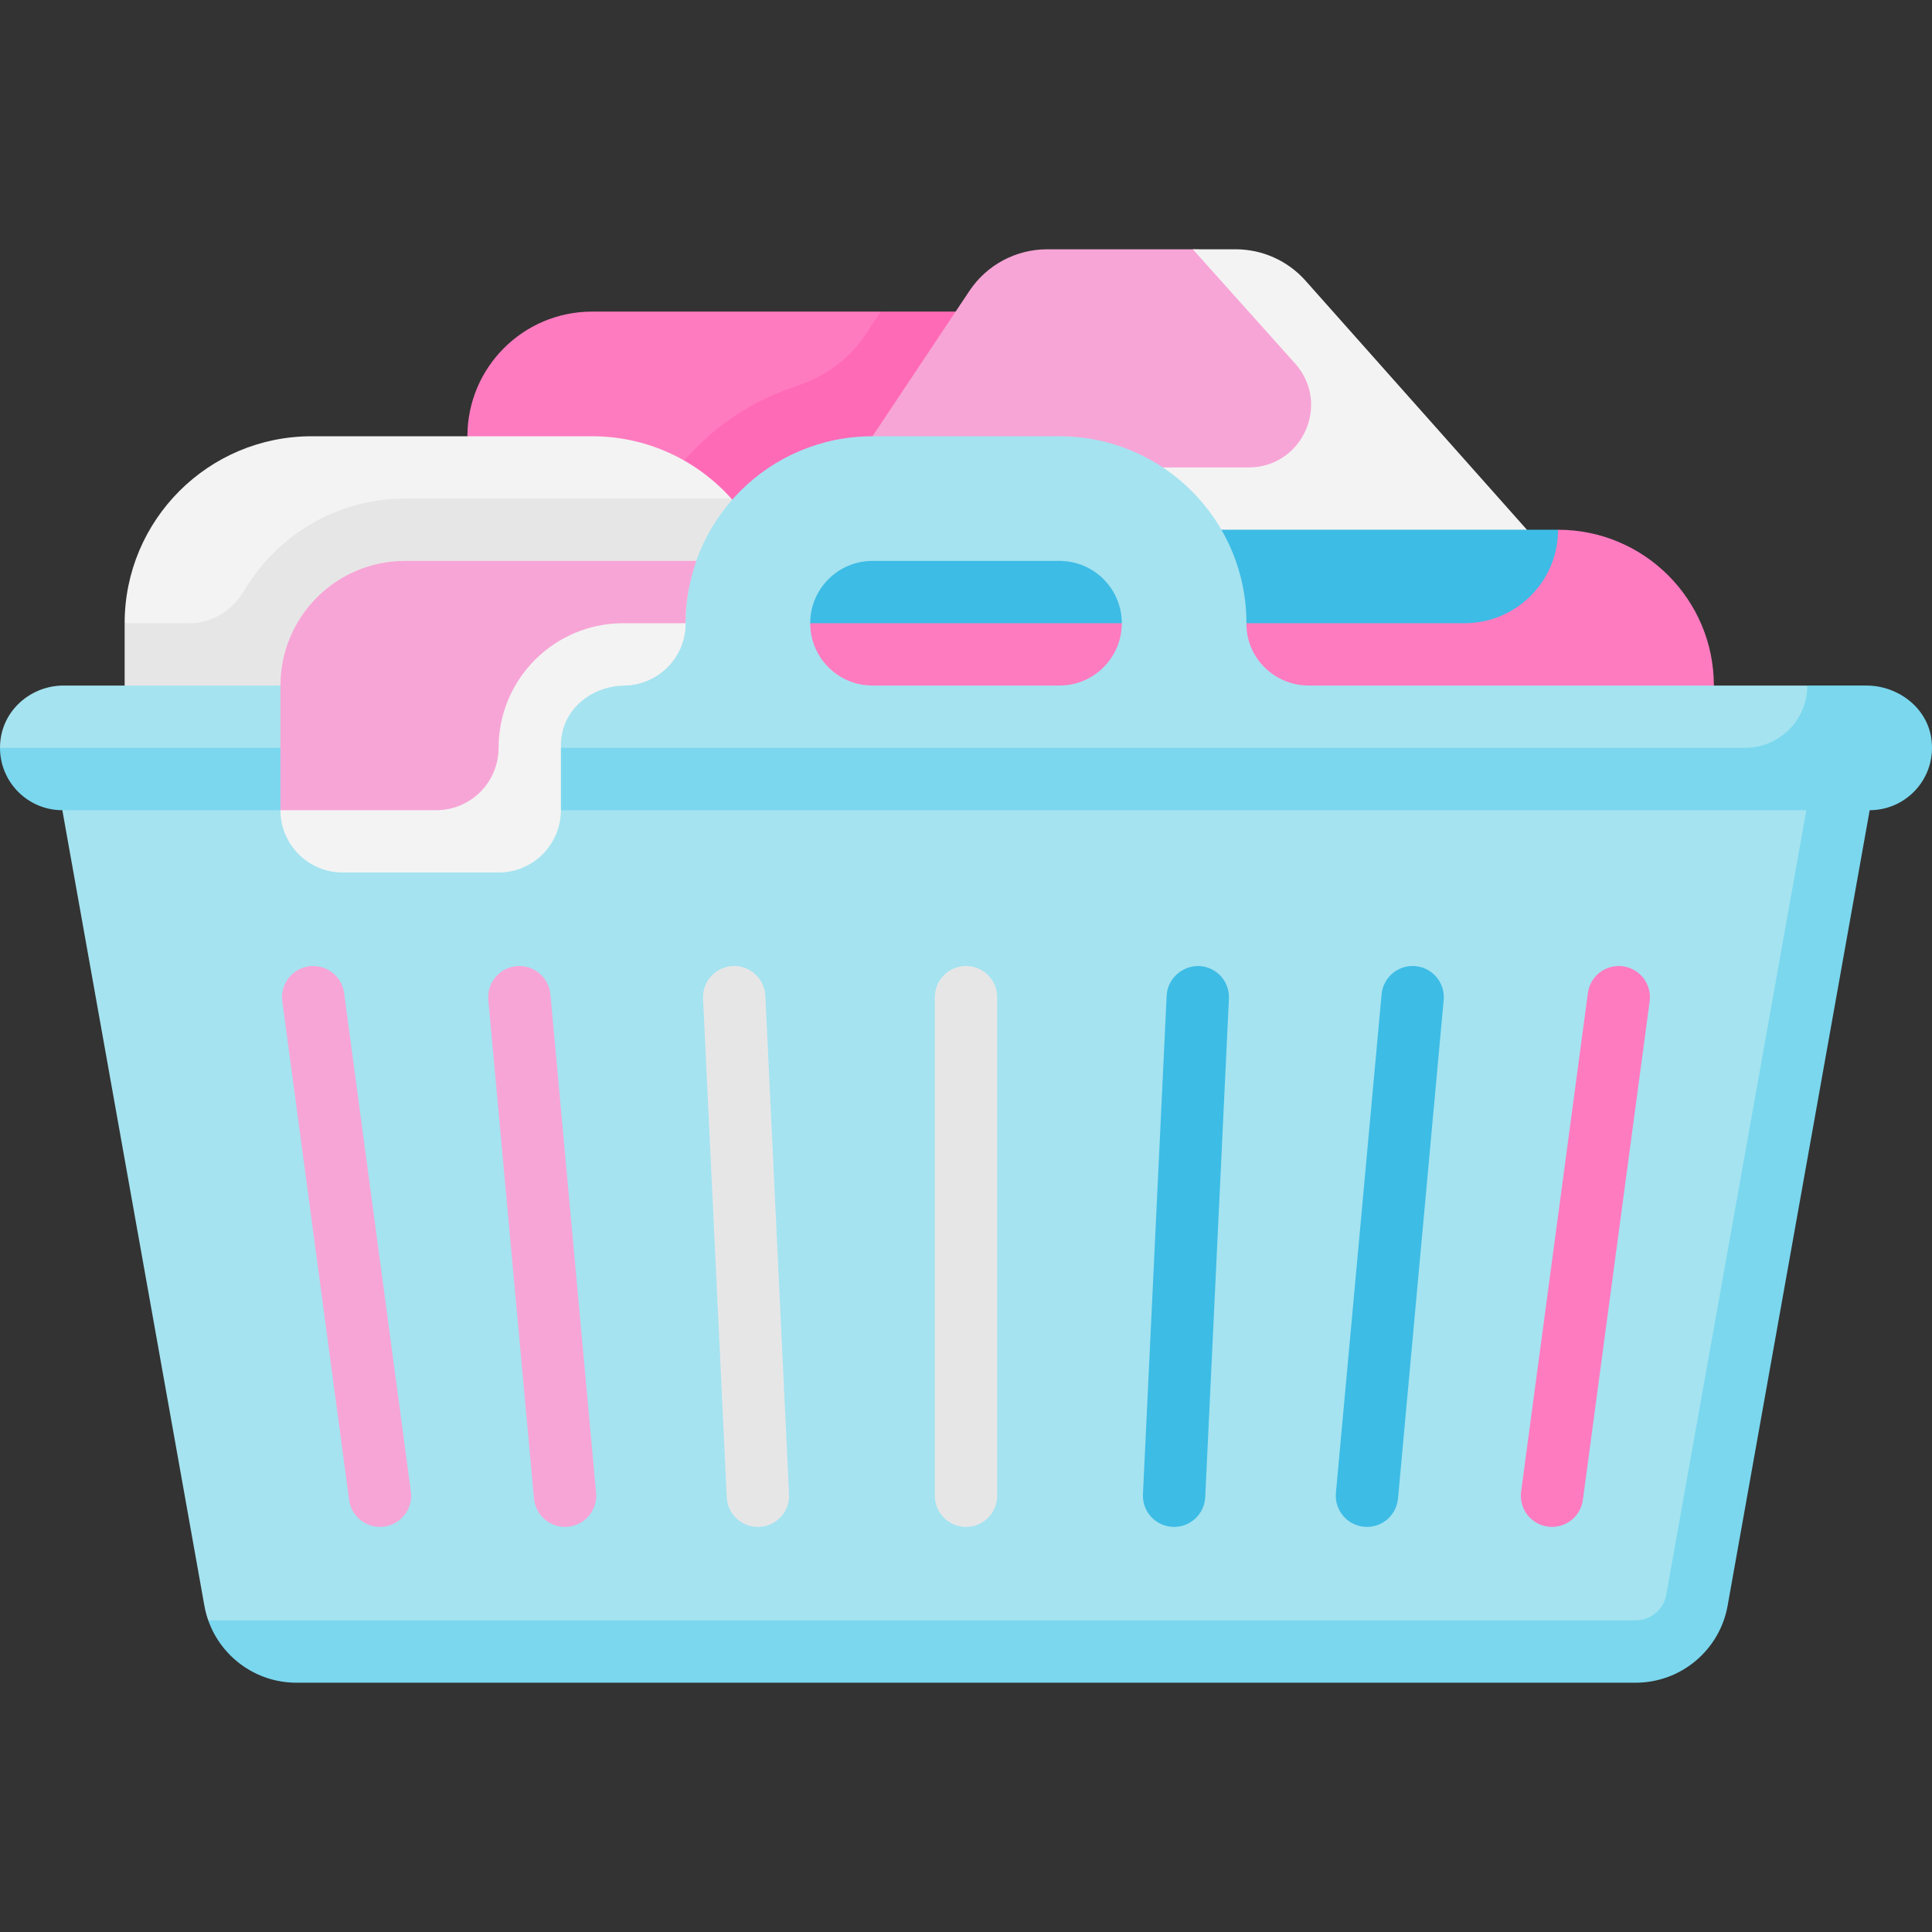
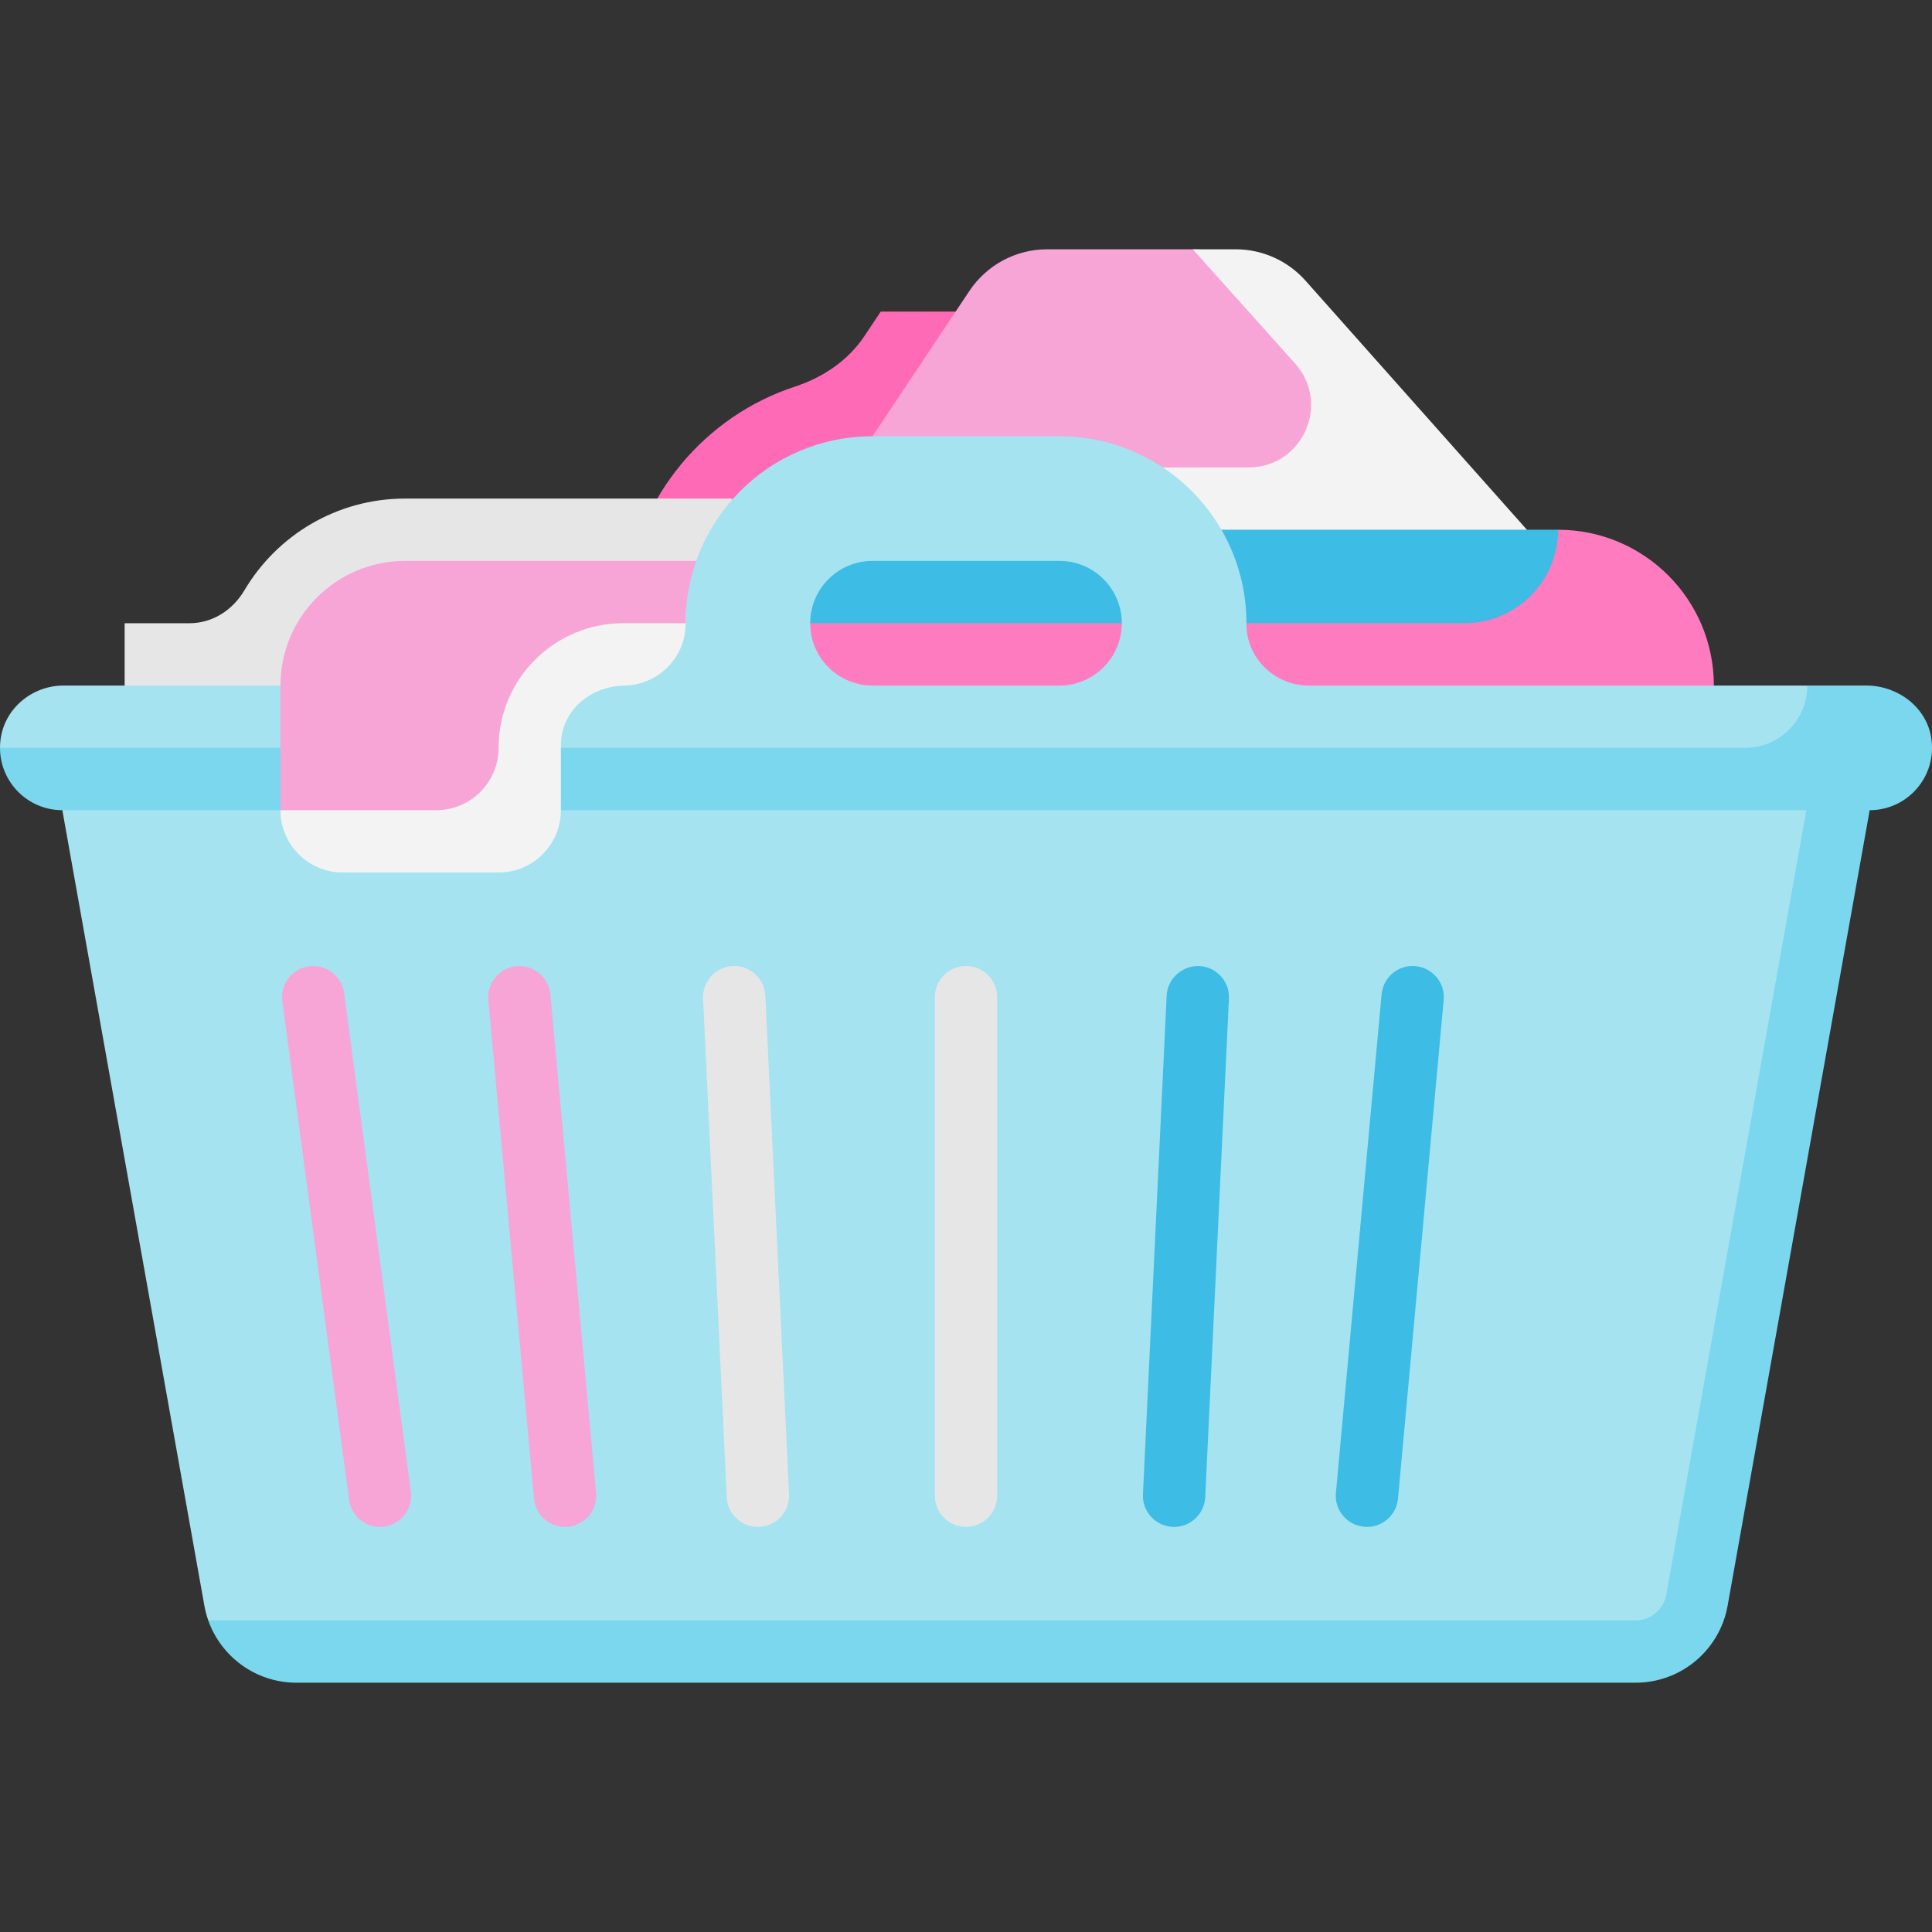
<svg xmlns="http://www.w3.org/2000/svg" width="512" height="512" x="0" y="0" viewBox="0 0 512 512" style="enable-background:new 0 0 512 512" xml:space="preserve" class="">
  <rect x="0" y="0" width="512" height="512" fill="#333333" stroke="none" />
  <g>
    <g>
-       <path d="m123.871 115.613c0-18.243 14.789-33.032 33.032-33.032h76.494v74.323h-109.526z" fill="#ff7bc0" data-original="#ffe09c" class="" />
      <path d="m264.258 156.903v-74.322h-30.86l-4.297 6.446c-4.349 6.523-10.972 10.98-18.422 13.423-23.854 7.821-41.621 28.887-44.846 54.454h98.425z" fill="#ff6ab7" data-original="#ffd18d" class="" />
-       <path d="m193.814 132.129c-9.072-10.131-22.242-16.516-36.911-16.516h-74.323c-27.365 0-49.548 22.184-49.548 49.549l14.543 9.204h112.072z" fill="#f3f3f3" data-original="#dbd8db" class="" />
      <path d="m107.355 132.129c-18.147 0-33.979 9.773-42.599 24.332-3.096 5.229-8.447 8.701-14.524 8.701h-17.2v33.032h173.419v-33.032c0-12.708-4.772-24.262-12.637-33.032h-86.459z" fill="#e7e6e7" data-original="#c9c5c9" class="" />
      <path d="m231.226 115.613 25.678-38.516c4.595-6.892 12.33-11.032 20.613-11.032h38.596c7.076 0 13.815 3.026 18.516 8.315l58.673 66.007v16.516h-162.076z" fill="#f7a5d6" data-original="#eceaec" class="" />
      <path d="m345.972 74.38c-4.701-5.289-11.44-8.315-18.517-8.315h-11.342l27.102 30.274c9.524 10.638 1.973 27.532-12.305 27.532h-99.684v33.032h173.419v-16.516z" fill="#f3f3f3" data-original="#dbd8db" class="" />
      <g>
        <path d="m412.903 140.387h-206.452v74.323h237.938z" fill="#3dbce5" data-original="#736572" class="" />
      </g>
      <g>
        <path d="m412.903 140.387c0 13.682-11.092 24.774-24.774 24.774h-181.678v24.774h247.742v-8.258c0-22.803-18.486-41.29-41.29-41.29z" fill="#ff7bc0" data-original="#615260" class="" />
      </g>
      <path d="m478.967 181.678h-132.129c-9.047 0-16.551-7.277-16.516-16.324.104-27.453-22.119-49.741-49.548-49.741h-49.548c-27.429 0-49.652 22.288-49.548 49.741.034 9.047-7.469 16.324-16.516 16.324h-148.307c-8.262 0-15.533 5.934-16.686 14.116-.116.823-.171 1.6-.169 2.4l15.484 10.706 38.676 216.616c.24 1.345.587 2.649 1.029 3.903l15.517 8.837h374.66l41.29-223.547zm-198.193 0h-49.548c-9.121 0-16.516-7.395-16.516-16.516 0-9.122 7.395-16.516 16.516-16.516h49.548c9.121 0 16.516 7.394 16.516 16.516 0 9.121-7.395 16.516-16.516 16.516z" fill="#a5e3f0" data-original="#a5e3f0" class="" />
      <path d="m511.774 195.42c-1.321-8.121-8.947-13.743-17.174-13.743h-15.632c0 9.121-7.395 16.516-16.516 16.516h-462.452c.01 9.113 7.401 16.516 16.516 16.516h462.191l-37.127 207.912c-.702 3.94-4.121 6.798-8.129 6.798h-378.262c3.448 9.753 12.729 16.516 23.36 16.516h354.903c12.002 0 22.278-8.604 24.388-20.419l37.644-210.806c10.03 0 17.973-8.942 16.29-19.29z" fill="#7ad7ee" data-original="#7ad7ee" class="" />
      <path d="m107.355 148.645c-18.243 0-33.032 14.789-33.032 33.032v33.032l7.786 8.687h58.479v-34.045l41.089-24.19c-.011-5.801 1.048-11.343 2.88-16.516z" fill="#f7a5d6" data-original="#eceaec" class="" />
      <path d="m90.839 231.226h41.29c9.122 0 16.516-7.395 16.516-16.516v-17.175c0-9.154 7.7-15.678 16.852-15.861 8.966-.179 16.18-7.504 16.18-16.513h-16.516c-18.243 0-33.032 14.789-33.032 33.032 0 9.122-7.395 16.516-16.516 16.516h-41.29c-.001 9.122 7.394 16.517 16.516 16.517z" fill="#f3f3f3" data-original="#dbd8db" class="" />
-       <path d="m437.177 265.355-17.694 132.129c-.556 4.149-4.105 7.161-8.177 7.161-.363 0-.734-.024-1.105-.073-4.516-.605-7.694-4.762-7.089-9.282l17.694-132.129c.605-4.516 4.718-7.665 9.282-7.089 4.517.606 7.694 4.763 7.089 9.283z" fill="#ff7bc0" data-original="#615260" class="" />
      <path d="m382.588 265.012-12.105 132.129c-.395 4.286-3.992 7.504-8.218 7.504-.25 0-.508-.012-.758-.036-4.548-.415-7.887-4.432-7.476-8.976l12.105-132.129c.419-4.536 4.452-7.903 8.976-7.468 4.549.416 7.888 4.432 7.476 8.976z" fill="#3dbce5" data-original="#736572" class="" />
      <path d="m319.395 396.778c-.21 4.423-3.863 7.867-8.242 7.867-.137 0-.266-.004-.403-.008-4.556-.218-8.073-4.085-7.855-8.641l6.282-132.129c.218-4.561 4.177-8.004 8.645-7.859 4.556.218 8.073 4.085 7.855 8.641z" fill="#3dbce5" data-original="#736572" class="" />
      <path d="m264.258 396.387c0 4.56-3.694 8.258-8.258 8.258-4.565 0-8.258-3.698-8.258-8.258v-132.129c0-4.561 3.694-8.258 8.258-8.258s8.258 3.698 8.258 8.258z" fill="#e7e6e7" data-original="#c9c5c9" class="" />
      <path d="m201.25 404.637c-.137.004-.266.008-.403.008-4.379 0-8.032-3.443-8.242-7.867l-6.282-132.129c-.218-4.556 3.298-8.423 7.855-8.641 4.452-.242 8.427 3.294 8.645 7.859l6.282 132.129c.217 4.556-3.299 8.423-7.855 8.641z" fill="#e7e6e7" data-original="#c9c5c9" class="" />
      <g fill="#eceaec">
        <path d="m150.492 404.609c-.25.024-.508.036-.758.036-4.226 0-7.823-3.218-8.218-7.504l-12.105-132.129c-.411-4.544 2.927-8.561 7.476-8.976 4.444-.424 8.565 2.931 8.976 7.468l12.105 132.129c.411 4.544-2.928 8.561-7.476 8.976z" fill="#f7a5d6" data-original="#eceaec" class="" />
        <path d="m101.798 404.573c-.371.048-.742.073-1.105.073-4.073 0-7.621-3.012-8.177-7.161l-17.694-132.13c-.605-4.52 2.573-8.677 7.089-9.282 4.54-.581 8.677 2.569 9.282 7.089l17.694 132.129c.605 4.52-2.573 8.677-7.089 9.282z" fill="#f7a5d6" data-original="#eceaec" class="" />
      </g>
    </g>
  </g>
</svg>